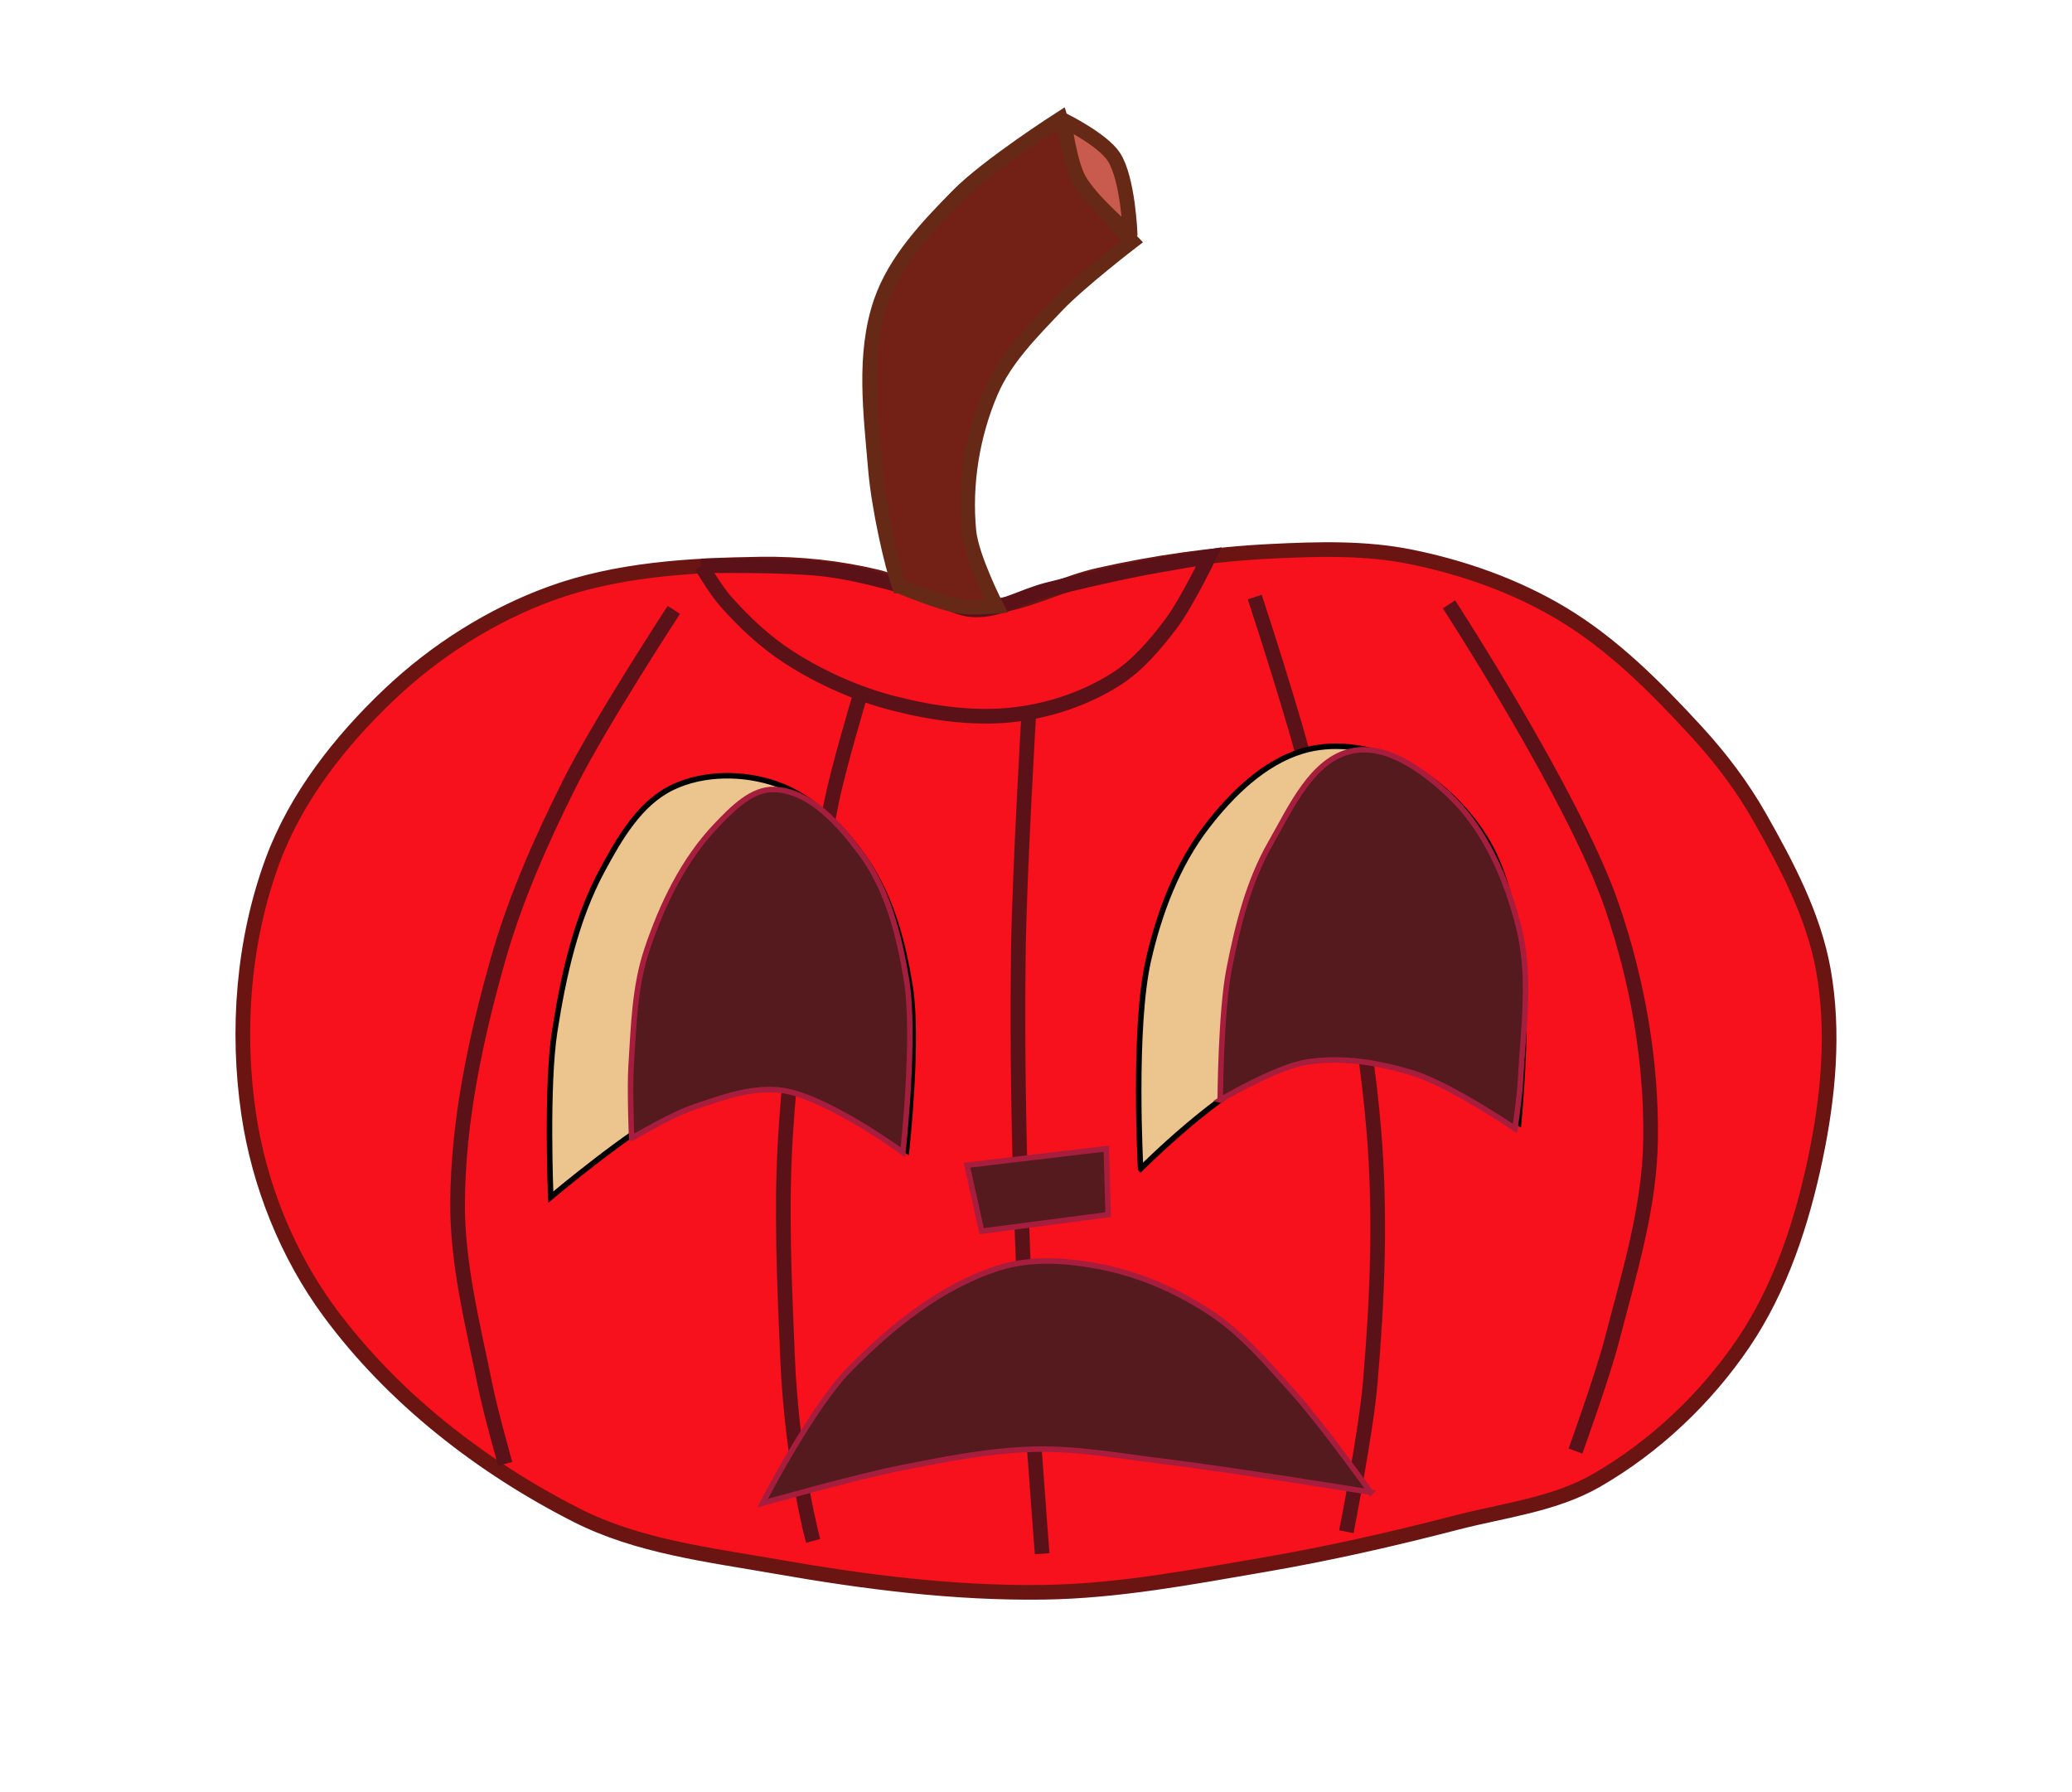
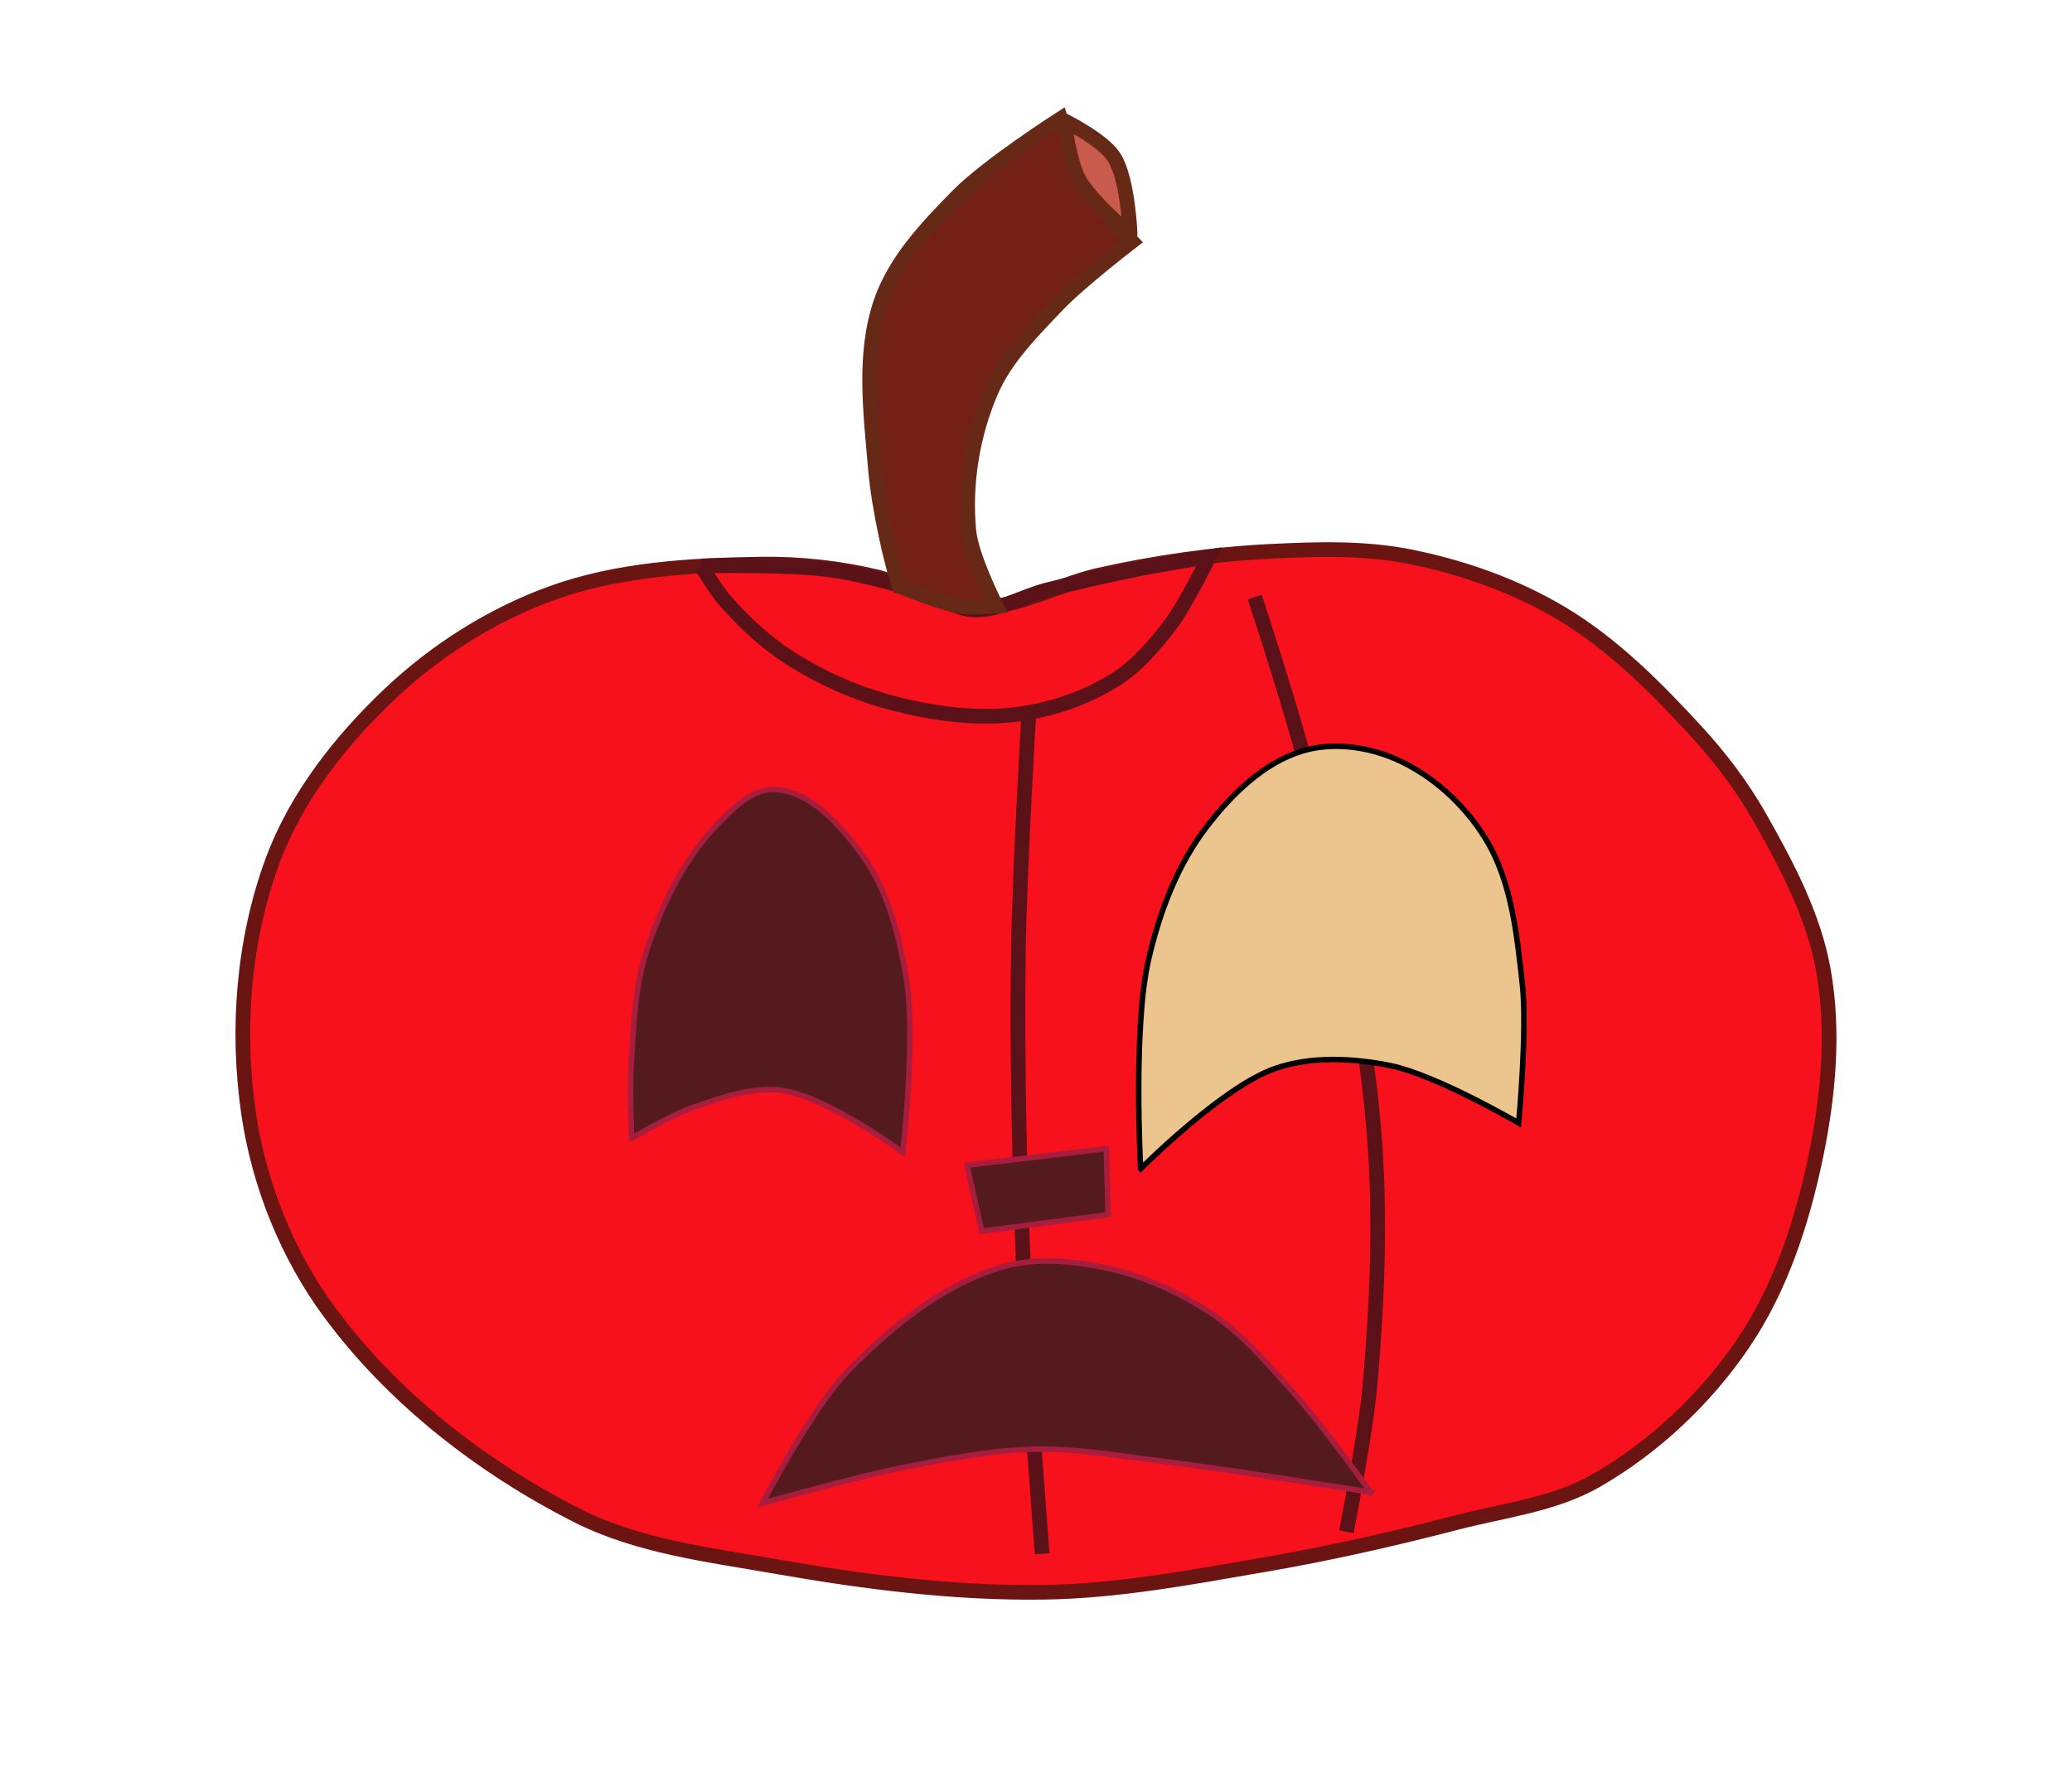
<svg xmlns="http://www.w3.org/2000/svg" id="svg2" viewBox="0 0 289.45 250.26" version="1.1">
  <defs id="defs4">
    <filter id="filter4532" color-interpolation-filters="sRGB">
      <feGaussianBlur id="feGaussianBlur4534" in="SourceGraphic" stdDeviation="1.3" result="result1" />
      <feTurbulence id="feTurbulence4536" numOctaves="4" baseFrequency="0.034" result="result0" />
      <feDisplacementMap id="feDisplacementMap4538" scale="19.6" yChannelSelector="G" in2="result0" result="result2" xChannelSelector="R" in="result1" />
      <feColorMatrix id="feColorMatrix4540" values="2 0 0 0 0 0 2 0 0 0 0 0 2 0 0 0 0 0 0.7 0" result="result3" />
      <feGaussianBlur id="feGaussianBlur4542" in="SourceGraphic" stdDeviation="1.1" result="result4" />
      <feComposite id="feComposite4544" in2="result3" in="result4" />
    </filter>
  </defs>
  <g id="layer1" transform="translate(-218.47 -468.09)">
    <path id="path2996" d="m357.87 541.9c5.579-1.174 10.757-3.872 16.32-5.12 9.877-2.216 19.97-3.664 30.08-4.16 8.103-0.397 16.368-0.646 24.32 0.96 9.222 1.863 18.35 5.089 26.423 9.92 8.935 5.348 16.449 12.921 23.497 20.587 4.216 4.586 8.026 9.618 11.093 15.04 4.741 8.379 9.408 17.188 11.093 26.667 1.912 10.757 0.857 22.054-1.387 32.747-2.374 11.315-6.104 22.747-12.587 32.32-6.569 9.7-15.521 18.159-25.676 24-7.38 4.245-16.217 5.221-24.457 7.36-11.098 2.881-22.3 5.42-33.6 7.36-12.714 2.182-25.502 4.614-38.4 4.8-15.643 0.225-31.31-1.779-46.72-4.48-11.824-2.072-24.176-3.526-34.88-8.96-16.623-8.44-32.145-20.509-43.2-35.52-7.376-10.016-12.264-22.254-14.08-34.56-2.158-14.627-0.95-30.286 4.16-44.16 4.098-11.127 11.826-20.965 20.434-29.12 8.045-7.622 17.79-13.814 28.206-17.6 11.54-4.195 24.202-4.933 36.48-5.12 6.867-0.105 13.803 0.636 20.48 2.24 3.217 0.773 6.082 2.673 9.28 3.52 3.34 0.884 6.786 1.523 10.24 1.6 0.966 0.021 1.935-0.121 2.88-0.32z" transform="matrix(.8 0 0 .8 72.639 119)" filter="url(#filter4532)" stroke="#6b1512" stroke-width="2.56" fill="#f6111c" />
    <path id="path2998" d="m316.44 547.14s11.823-0.252 17.664 0.512c4.433 0.58 8.761 1.83 13.056 3.072 2.515 0.727 4.808 2.477 7.424 2.56 3.538 0.113 6.807-1.951 10.24-2.816 4.075-1.027 8.169-1.984 12.288-2.816 3.397-0.686 10.24-1.792 10.24-1.792s-3.177 6.584-5.376 9.472c-2.193 2.88-4.616 5.751-7.68 7.68-4.134 2.603-8.977 4.257-13.824 4.864-5.696 0.713-11.592-0.108-17.152-1.536-5.144-1.321-10.118-3.538-14.592-6.4-3.361-2.15-6.32-4.944-8.96-7.936-1.3-1.473-3.328-4.864-3.328-4.864z" stroke="#5b1118" stroke-width="2.048" fill="none" />
    <path id="path3000" d="m344.09 549.95c-1.024-2.816-2.862-10.831-3.328-16.384-0.65-7.742-1.749-15.945 0.768-23.296 1.979-5.781 6.467-10.491 10.752-14.848 4.188-4.259 14.336-10.752 14.336-10.752s2.067 6.727 3.84 9.728c1.634 2.766 6.144 7.424 6.144 7.424s-7.33 5.622-10.496 8.96c-3.476 3.666-7.225 7.389-9.216 12.032-2.588 6.034-3.708 12.921-3.072 19.456 0.361 3.708 3.84 10.496 3.84 10.496s-3.435 0.273-5.12 0c-2.93-0.475-8.448-2.816-8.448-2.816z" stroke="#662916" stroke-width="2.048" fill="#732016" />
    <path id="path3002" stroke-linejoin="round" d="m367.13 484.93s5.392 2.672 6.949 5.083c1.993 3.087 2.267 10.789 2.267 10.789s-5.495-4.604-7.168-7.68c-1.344-2.473-2.048-8.192-2.048-8.192z" stroke="#662916" stroke-linecap="round" stroke-width="2.048" fill="#c95b4e" />
-     <path id="path3004" d="m312.6 553.28s-10.368 15.862-14.592 24.32c-3.95 7.911-7.579 16.067-9.984 24.576-3.107 10.989-5.539 22.373-5.632 33.792-0.07 8.629 2.129 17.143 3.84 25.6 0.751 3.712 2.816 11.008 2.816 11.008" stroke="#5b1118" stroke-width="2.048" fill="none" />
-     <path id="path3006" d="m338.57 565.39s-2.941 9.778-3.95 14.775c-3.086 15.284-5.395 30.776-6.4 46.336-0.665 10.304-0.176 20.659 0.256 30.976 0.635 15.139 3.584 25.856 3.584 25.856" stroke="#5b1118" stroke-width="2.048" fill="none" />
    <path id="path3008" d="m362.19 567.73s-1.313 22.275-1.463 33.426c-0.202 15.105 0.141 30.219 0.768 45.312 0.536 12.902 2.56 38.656 2.56 38.656" stroke="#5b1118" stroke-width="2.048" fill="none" />
    <path id="path3010" d="m393.75 551.49s5.594 16.939 7.68 25.6c3.88 16.109 7.58 32.384 8.96 48.896 0.981 11.736 0.509 23.595-0.512 35.328-0.607 6.974-3.328 20.736-3.328 20.736" stroke="#5b1118" stroke-width="2.048" fill="none" />
-     <path id="path3012" d="m420.89 552.51s17.611 27.102 22.784 42.24c3.552 10.394 5.521 21.528 5.376 32.512-0.125 9.472-3 18.735-5.376 27.904-1.374 5.303-5.12 15.616-5.12 15.616" stroke="#5b1118" stroke-width="2.048" fill="none" />
-     <path id="path3014" d="m295.41 635.31s-0.647-15.524 0.549-23.15c1.213-7.736 2.941-15.635 6.656-22.528 2.384-4.424 5.207-9.323 9.728-11.52 4.378-2.127 9.998-2.12 14.592-0.512 5.198 1.82 9.441 6.202 12.544 10.752 3.512 5.151 5.175 11.506 6.144 17.664 1.181 7.504-0.512 22.784-0.512 22.784s-13.767-9.215-21.65-9.582c-3.789-0.176-7.415 1.887-10.789 3.621-6.314 3.245-17.262 12.471-17.262 12.471z" stroke="#000" stroke-width=".768" fill="#ebc48e" />
    <path id="path3016" d="m306.71 627.08s-0.29-6.785-0.073-10.167c0.347-5.414 0.475-10.982 2.194-16.128 2.106-6.305 5.131-12.607 9.728-17.408 2.2-2.297 4.941-5.143 8.119-5.01 4.999 0.209 9.082 4.909 12.069 8.923 3.742 5.03 5.353 11.513 6.363 17.701 1.293 7.918-0.512 24.064-0.512 24.064s-10.559-7.729-16.786-8.643c-4.151-0.609-8.396 0.969-12.373 2.304-3.084 1.035-8.728 4.364-8.728 4.364z" stroke="#a71d3e" stroke-width=".768" fill="#551a1d" />
    <path id="path3018" d="m377.81 631.36s-1.078-19.695 1.097-29.184c1.52-6.63 4.032-13.307 8.192-18.688 3.456-4.471 7.904-8.859 13.312-10.496 4.097-1.24 8.859-0.646 12.8 1.024 5.233 2.217 9.836 6.414 12.8 11.264 3.626 5.934 4.351 13.313 5.12 20.224 0.718 6.448-0.512 19.456-0.512 19.456s-11.575-6.763-18.03-8.046c-5.239-1.041-10.973-1.314-16.018 0.439-7.372 2.561-18.761 14.007-18.761 14.007z" stroke="#000" stroke-width=".768" fill="#ebc48e" />
-     <path id="path3020" d="m388.93 621.74s0.07-12.29 1.243-18.286c1.188-6.072 2.735-12.261 5.815-17.627 2.842-4.951 5.755-11.641 11.337-12.837 4.855-1.04 9.953 2.741 13.568 6.144 5.059 4.762 8.018 11.699 9.728 18.432 1.765 6.948 0.625 14.345 0.256 21.504-0.115 2.23-0.768 6.656-0.768 6.656s-9.05-6.125-14.193-7.725c-4.751-1.478-9.927-2.324-14.845-1.564-4.364 0.675-12.142 5.303-12.142 5.303z" stroke="#a71d3e" stroke-width=".768" fill="#551a1d" />
    <path id="path3022" d="m353.56 630.85 19.456-2.304 0.256 9.216-17.664 2.304z" stroke="#a71d3e" stroke-width=".768" fill="#551a1d" />
    <path id="path3024" d="m409.93 676.53s-19.3-3.14-29.003-4.32c-5.944-0.723-11.898-1.82-17.885-1.69-6.18 0.134-12.302 1.357-18.369 2.544-6.642 1.3-19.68 5.003-19.68 5.003s6.87-13.302 12.028-18.574c5.943-6.074 12.979-11.79 21.091-14.322 4.512-1.408 9.541-1.033 14.18-0.122 5.39 1.058 10.609 3.348 15.201 6.363 4.52 2.968 8.083 7.217 11.696 11.24 3.91 4.351 10.74 13.879 10.74 13.879z" stroke="#a71d3e" stroke-width=".768" fill="#551a1d" />
  </g>
</svg>